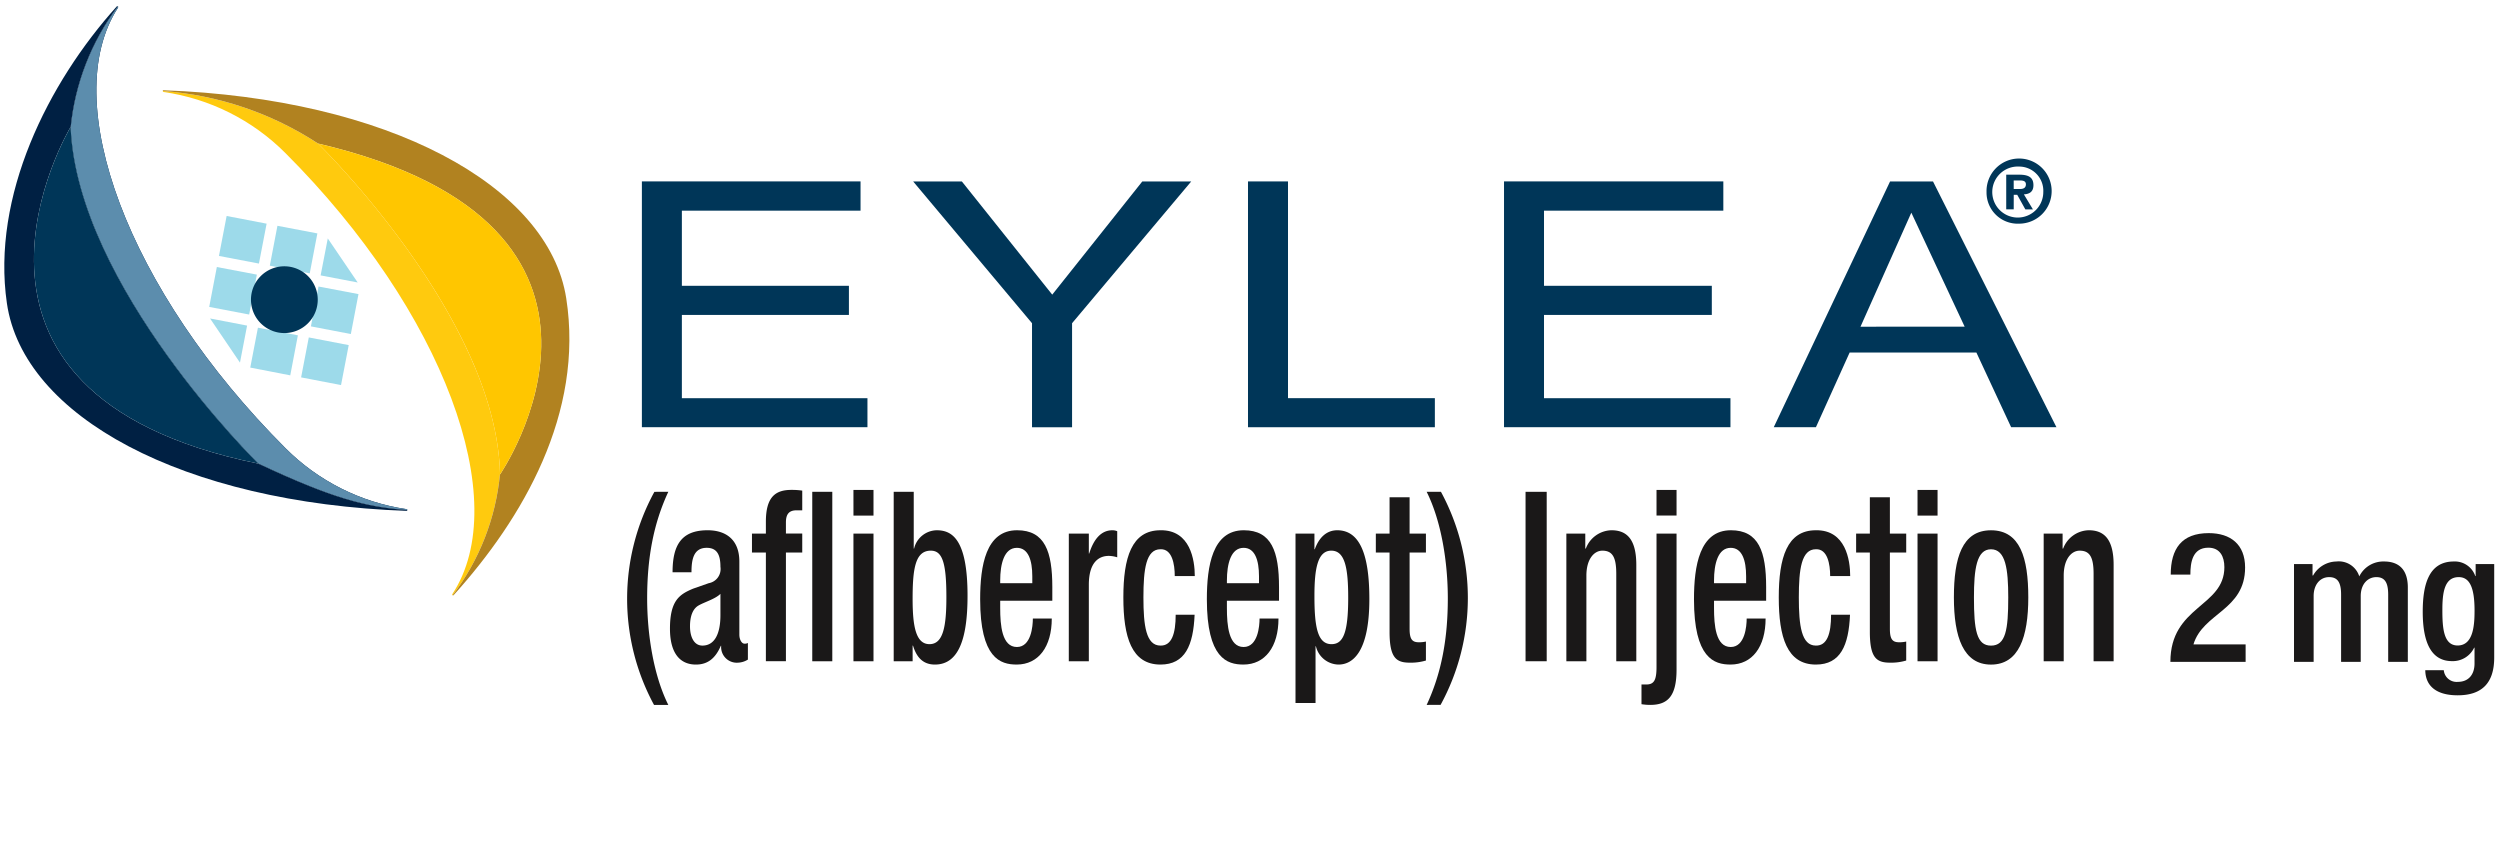
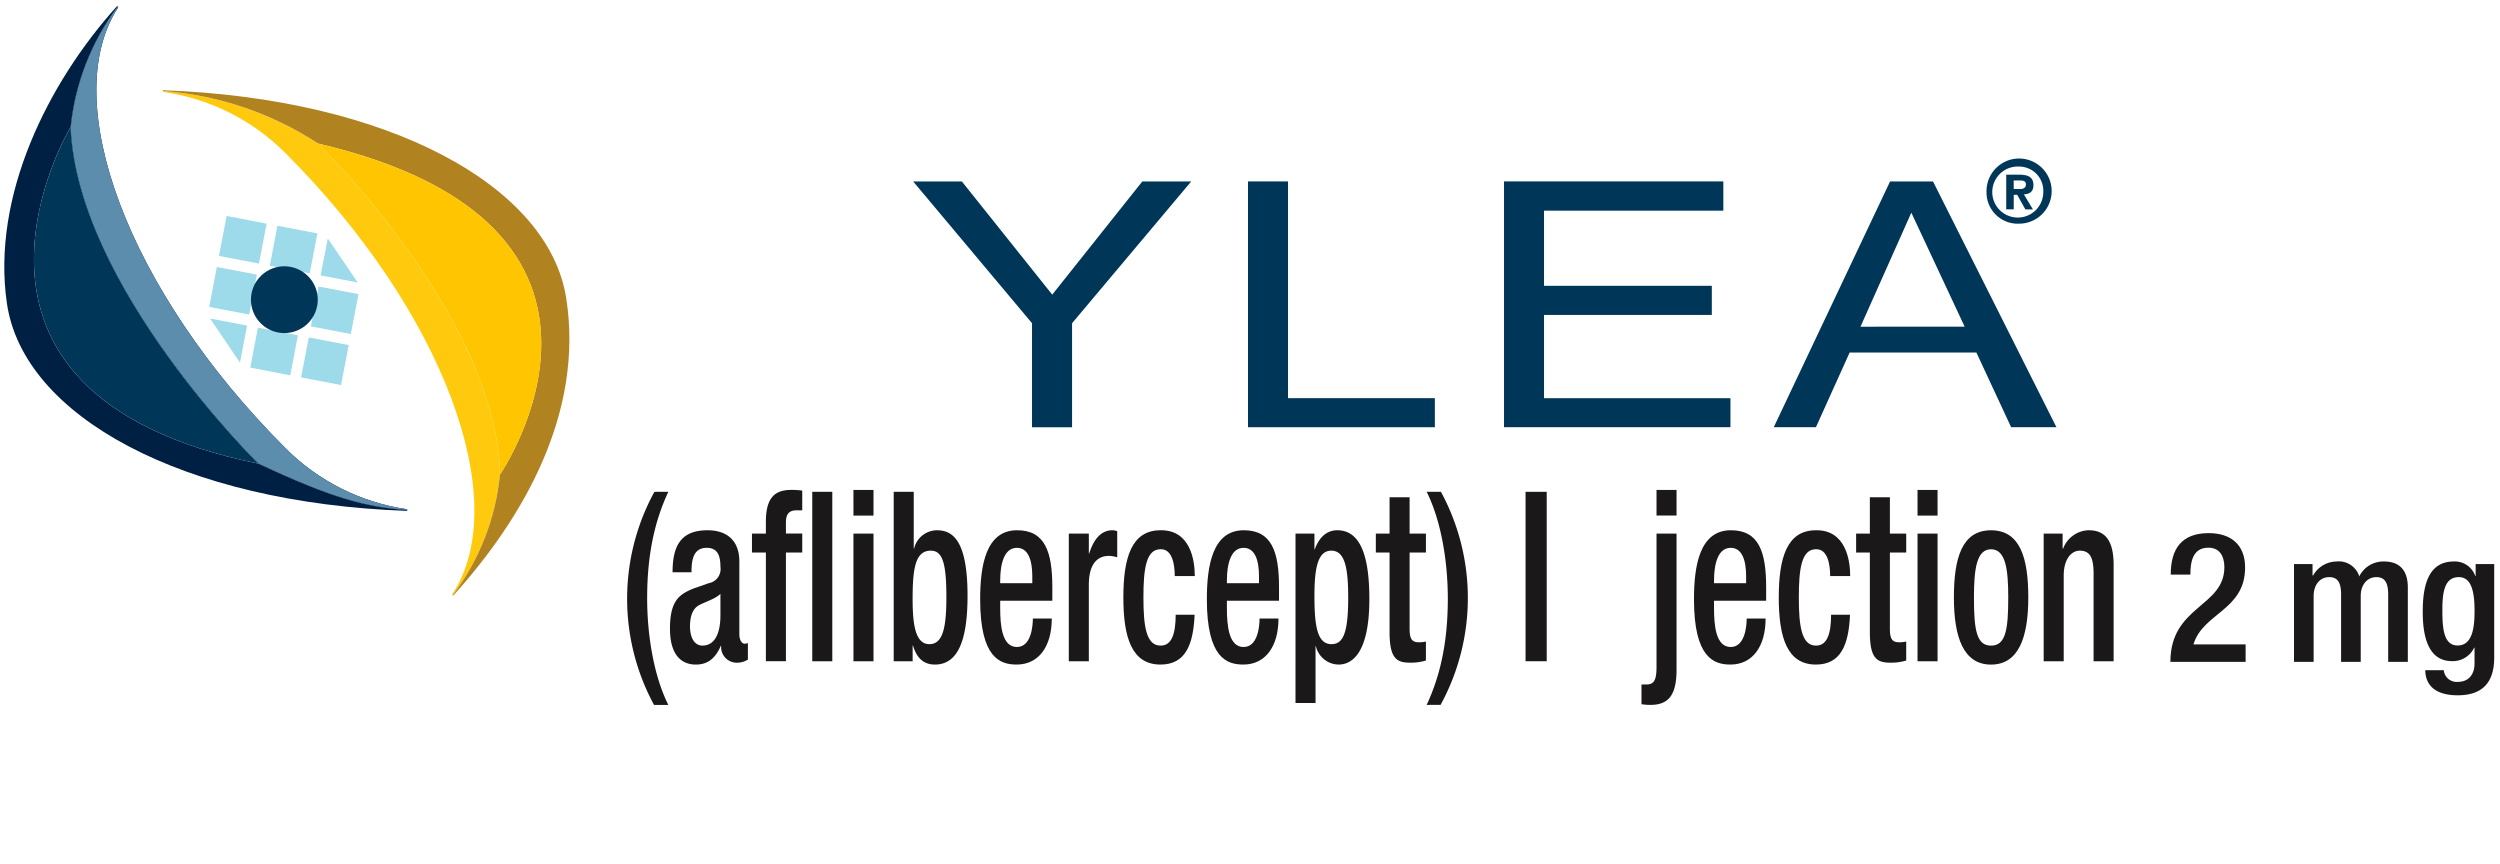
<svg xmlns="http://www.w3.org/2000/svg" width="440" height="152" viewBox="0 0 440 152">
  <defs>
    <clipPath id="clip-path">
      <path id="Path_104" data-name="Path 104" d="M0,0H440V152H0Z" transform="translate(63 253)" fill="#ad6565" />
    </clipPath>
    <clipPath id="clip-path-2">
      <rect id="Rectangle_6" data-name="Rectangle 6" width="518.137" height="232.494" transform="translate(20.865 0.37)" fill="none" />
    </clipPath>
    <clipPath id="clip-path-3">
      <path id="Path_96" data-name="Path 96" d="M88.653,58.555v.006A37.878,37.878,0,0,1,110.08,69.292c27.889,27.875,40.2,61.353,29.377,77.667a.177.177,0,0,0,.038.182h.028a41.773,41.773,0,0,0,8.348-21.422c-.686-27.631-32.018-58.084-32.018-58.084a57.684,57.684,0,0,0-27.344-9.256.172.172,0,0,0,.144.176" fill="none" />
    </clipPath>
    <linearGradient id="linear-gradient" x1="-0.622" y1="1.722" x2="-0.612" y2="1.722" gradientUnits="objectBoundingBox">
      <stop offset="0" stop-color="#a17100" />
      <stop offset="0.607" stop-color="#a17100" />
      <stop offset="1" stop-color="#ffca0e" />
    </linearGradient>
    <clipPath id="clip-path-4">
      <path id="Path_97" data-name="Path 97" d="M72.3,64.837c1.205,27.942,33.028,59.129,33.028,59.129,12.957,6.079,18.857,7.644,26.235,8.181a.164.164,0,0,0-.153-.168,37.917,37.917,0,0,1-21.31-10.735C82.3,93.451,69.986,60.116,80.627,43.734v-.011a.159.159,0,0,0-.021-.232A42.438,42.438,0,0,0,72.3,64.837" fill="none" />
    </clipPath>
    <linearGradient id="linear-gradient-2" x1="-1.137" y1="2.136" x2="-1.12" y2="2.136" gradientUnits="objectBoundingBox">
      <stop offset="0" stop-color="#003658" />
      <stop offset="0.583" stop-color="#002043" />
      <stop offset="1" stop-color="#002043" />
    </linearGradient>
    <clipPath id="clip-path-5">
      <path id="Path_98" data-name="Path 98" d="M72.3,64.837c1.205,27.942,33.028,59.129,33.028,59.129,12.957,6.079,18.857,7.644,26.232,8.181a.16.16,0,0,0-.15-.168,37.917,37.917,0,0,1-21.31-10.735C82.3,93.451,69.986,60.116,80.627,43.734v-.011a.159.159,0,0,0-.021-.232A42.429,42.429,0,0,0,72.3,64.837" fill="none" />
    </clipPath>
    <linearGradient id="linear-gradient-3" x1="-1.137" y1="2.136" x2="-1.12" y2="2.136" gradientUnits="objectBoundingBox">
      <stop offset="0" stop-color="#003658" />
      <stop offset="0.086" stop-color="#003658" />
      <stop offset="0.242" stop-color="#225678" />
      <stop offset="0.412" stop-color="#427494" />
      <stop offset="0.556" stop-color="#5586a6" />
      <stop offset="0.656" stop-color="#5c8dad" />
      <stop offset="1" stop-color="#5c8dad" />
    </linearGradient>
    <clipPath id="clip-path-6">
      <path id="Path_99" data-name="Path 99" d="M80.406,43.509C68.286,56.975,58.348,76.915,61.077,95.733c2.869,19.9,30.916,35.142,70.361,36.55a.168.168,0,0,0,.127-.136h-.007c-7.375-.537-13.275-2.1-26.232-8.181C44.168,111.494,72.293,64.715,72.293,64.715c0,.039,0,.088,0,.122a42.429,42.429,0,0,1,8.308-21.346.118.118,0,0,0-.084-.032.184.184,0,0,0-.116.05" fill="none" />
    </clipPath>
    <linearGradient id="linear-gradient-4" x1="-0.206" y1="1.665" x2="-0.198" y2="1.665" gradientUnits="objectBoundingBox">
      <stop offset="0" stop-color="#23678c" />
      <stop offset="0.583" stop-color="#002043" />
      <stop offset="1" stop-color="#002043" />
    </linearGradient>
    <clipPath id="clip-path-7">
      <path id="Path_100" data-name="Path 100" d="M88.509,58.368v.011a57.684,57.684,0,0,1,27.344,9.256c62.013,14.561,32.018,58.236,32.018,58.236v-.152a41.773,41.773,0,0,1-8.348,21.422.136.136,0,0,0,.183-.029c12.165-13.474,22.973-32,19.818-52.24-3.09-19.879-31.407-35.19-70.929-36.62a.148.148,0,0,0-.086.116" fill="none" />
    </clipPath>
    <linearGradient id="linear-gradient-5" x1="-0.573" y1="1.548" x2="-0.565" y2="1.548" gradientUnits="objectBoundingBox">
      <stop offset="0" stop-color="#ffd968" />
      <stop offset="0.632" stop-color="#ffd968" />
      <stop offset="0.798" stop-color="#ffc600" />
      <stop offset="1" stop-color="#b18220" />
    </linearGradient>
  </defs>
  <g id="eylea-2mg-logo" transform="translate(-63 -253)" clip-path="url(#clip-path)">
    <g id="Group_19" data-name="Group 19" transform="translate(3.135 210.63)">
      <g id="Group_6" data-name="Group 6">
        <g id="Group_5" data-name="Group 5" clip-path="url(#clip-path-2)">
          <path id="Path_63" data-name="Path 63" d="M177.487,128.93c-2.612,5.6-3.723,11.652-3.723,18.751,0,6.265,1.111,13.532,3.723,18.752h-2.515a39.264,39.264,0,0,1,.066-37.5Z" fill="#1a1818" />
          <path id="Path_64" data-name="Path 64" d="M189.991,154.071c0,.836.393,1.588.915,1.588a1.183,1.183,0,0,0,.588-.126v2.923a3.5,3.5,0,0,1-1.731.543,2.752,2.752,0,0,1-2.971-2.965h-.066c-.946,2.214-2.318,3.3-4.375,3.3-2.809,0-4.572-2-4.572-6.306,0-5.012,1.7-6.056,4.082-7.058l2.743-.96a2.53,2.53,0,0,0,2.057-2.882c0-2.046-.555-3.341-2.417-3.341-2.351,0-2.677,2.13-2.677,4.3h-3.331c0-4.761,1.535-7.392,6.172-7.392,3.1,0,5.583,1.545,5.583,5.512Zm-3.33-7.183c-.914.919-2.874,1.462-3.919,2.088-1.012.627-1.436,1.963-1.436,3.634,0,1.879.718,3.383,2.187,3.383,2.123,0,3.168-2.047,3.168-5.346Z" fill="#1a1818" />
          <path id="Path_65" data-name="Path 65" d="M194.66,139.621h-2.449V136.28h2.449v-2.088c0-4.261,1.6-5.6,4.473-5.6a12.511,12.511,0,0,1,1.927.126v3.466h-.979c-1.307,0-1.894.626-1.894,2.13v1.963h2.873v3.341h-2.873v19.127H194.66Zm8.163-10.691h3.527v29.819h-3.527Z" fill="#1a1818" />
          <path id="Path_66" data-name="Path 66" d="M210.071,128.6H213.6v4.511h-3.526Zm0,7.685H213.6v22.469h-3.526Z" fill="#1a1818" />
          <path id="Path_67" data-name="Path 67" d="M217.156,128.93h3.527v9.981h.065a4.168,4.168,0,0,1,3.983-3.215c2.678,0,5.421,1.545,5.421,11.526,0,7.726-1.632,12.111-5.747,12.111-2.514,0-3.4-1.879-3.853-3.34h-.065v2.756h-3.331Zm6.3,26.812c2.449,0,2.972-3.216,2.972-8.311,0-6.056-.719-8.144-2.743-8.144-2.71,0-3.2,3.091-3.2,8.478,0,4.8.555,7.977,2.971,7.977" fill="#1a1818" />
          <path id="Path_68" data-name="Path 68" d="M235.9,148.1v1.294c0,3.007.294,6.849,2.939,6.849,2.514,0,2.808-3.675,2.808-5.011h3.331c0,4.97-2.351,8.1-6.172,8.1-2.873,0-6.433-1.086-6.433-11.485,0-5.889.98-12.153,6.5-12.153,4.9,0,6.2,3.759,6.2,10.023V148.1Zm5.649-3.091V143.8c0-2.84-.718-5.012-2.71-5.012-2.253,0-2.939,2.84-2.939,5.763v.46Z" fill="#1a1818" />
          <path id="Path_69" data-name="Path 69" d="M247.977,136.28H251.5v3.508h.065c.784-2.506,2.09-4.093,4.082-4.093a2.177,2.177,0,0,1,.849.168v4.593a5.319,5.319,0,0,0-1.469-.25c-1.6,0-3.527.919-3.527,5.1v13.448h-3.527Z" fill="#1a1818" />
          <path id="Path_70" data-name="Path 70" d="M270.116,150.563c-.229,5.387-1.666,8.77-6.009,8.77-5.094,0-6.531-4.844-6.531-11.819s1.437-11.819,6.531-11.819c5.257-.083,6.041,5.263,6.041,8.06h-3.526c0-2.088-.457-4.8-2.515-4.719-2.547,0-3,3.508-3,8.478s.457,8.478,3,8.478c1.96.042,2.678-2.046,2.678-5.429Z" fill="#1a1818" />
          <path id="Path_71" data-name="Path 71" d="M275.8,148.1v1.294c0,3.007.294,6.849,2.94,6.849,2.514,0,2.808-3.675,2.808-5.011h3.331c0,4.97-2.352,8.1-6.172,8.1-2.873,0-6.434-1.086-6.434-11.485,0-5.889.981-12.153,6.5-12.153,4.9,0,6.2,3.759,6.2,10.023V148.1Zm5.649-3.091V143.8c0-2.84-.718-5.012-2.709-5.012-2.254,0-2.94,2.84-2.94,5.763v.46Z" fill="#1a1818" />
          <path id="Path_72" data-name="Path 72" d="M287.875,136.28h3.33v2.756h.065c.719-2,2.025-3.34,3.952-3.34,4.016,0,5.649,4.385,5.649,12.111,0,9.438-3,11.526-5.421,11.526a4.168,4.168,0,0,1-3.983-3.215H291.4V166.1h-3.526Zm6.335,19.462c2.024,0,2.938-1.921,2.938-8.144,0-5.1-.522-8.311-2.971-8.311-2.416,0-2.972,3.174-2.972,7.977,0,5.387.523,8.478,3.005,8.478" fill="#1a1818" />
          <path id="Path_73" data-name="Path 73" d="M302.012,136.28h2.416v-6.39h3.526v6.39h2.874v3.341h-2.874v13.406c0,1.754.393,2.381,1.6,2.381a5.263,5.263,0,0,0,1.273-.126v3.341a9.234,9.234,0,0,1-2.84.376c-2.384,0-3.56-.835-3.56-5.429V139.621h-2.416Z" fill="#1a1818" />
          <path id="Path_74" data-name="Path 74" d="M310.958,166.433c2.612-5.6,3.723-11.652,3.723-18.752,0-6.264-1.111-13.531-3.723-18.751h2.515a39.264,39.264,0,0,1-.066,37.5Z" fill="#1a1818" />
          <rect id="Rectangle_4" data-name="Rectangle 4" width="3.722" height="29.819" transform="translate(328.362 128.93)" fill="#1a1818" />
-           <path id="Path_75" data-name="Path 75" d="M335.544,136.28h3.33v2.631h.1a4.94,4.94,0,0,1,4.505-3.216c2.678,0,4.376,1.545,4.376,6.1v16.956h-3.527V143.338c0-2.923-.685-4.051-2.448-4.051-1.438,0-2.809,1.462-2.809,4.385v15.077h-3.526Z" fill="#1a1818" />
          <path id="Path_76" data-name="Path 76" d="M354.938,136.28v23.93c0,4.678-1.534,6.223-4.637,6.223a9.759,9.759,0,0,1-1.534-.126v-3.466h.816c1.338,0,1.829-.668,1.829-3.049V136.28Zm0-3.174h-3.526V128.6h3.526Z" fill="#1a1818" />
          <path id="Path_77" data-name="Path 77" d="M361.533,148.1v1.294c0,3.007.294,6.849,2.939,6.849,2.514,0,2.808-3.675,2.808-5.011h3.331c0,4.97-2.351,8.1-6.172,8.1-2.873,0-6.433-1.086-6.433-11.485,0-5.889.98-12.153,6.5-12.153,4.9,0,6.2,3.759,6.2,10.023V148.1Zm5.649-3.091V143.8c0-2.84-.718-5.012-2.71-5.012-2.253,0-2.939,2.84-2.939,5.763v.46Z" fill="#1a1818" />
          <path id="Path_78" data-name="Path 78" d="M385.467,150.563c-.229,5.387-1.666,8.77-6.009,8.77-5.093,0-6.53-4.844-6.53-11.819s1.437-11.819,6.53-11.819c5.258-.083,6.041,5.263,6.041,8.06h-3.526c0-2.088-.457-4.8-2.515-4.719-2.547,0-3,3.508-3,8.478s.457,8.478,3,8.478c1.959.042,2.678-2.046,2.678-5.429Z" fill="#1a1818" />
          <path id="Path_79" data-name="Path 79" d="M386.543,136.28h2.416v-6.39h3.526v6.39h2.874v3.341h-2.874v13.406c0,1.754.393,2.381,1.6,2.381a5.257,5.257,0,0,0,1.273-.126v3.341a9.234,9.234,0,0,1-2.84.376c-2.384,0-3.56-.835-3.56-5.429V139.621h-2.416Z" fill="#1a1818" />
          <path id="Path_80" data-name="Path 80" d="M397.35,128.6h3.526v4.511H397.35Zm0,7.685h3.526v22.469H397.35Z" fill="#1a1818" />
          <path id="Path_81" data-name="Path 81" d="M410.28,135.7c5.127,0,6.564,4.844,6.564,11.819s-1.666,11.819-6.564,11.819c-4.865,0-6.53-4.844-6.53-11.819s1.436-11.819,6.53-11.819m0,20.3c2.58,0,3.037-2.756,3.037-8.478,0-4.97-.457-8.478-3.037-8.478-2.547,0-3,3.508-3,8.478,0,5.722.457,8.478,3,8.478" fill="#1a1818" />
          <path id="Path_82" data-name="Path 82" d="M419.552,136.28h3.33v2.631h.1a4.941,4.941,0,0,1,4.505-3.216c2.678,0,4.376,1.545,4.376,6.1v16.956h-3.527V143.338c0-2.923-.685-4.051-2.448-4.051-1.438,0-2.809,1.462-2.809,4.385v15.077h-3.526Z" fill="#1a1818" />
-           <path id="Path_83" data-name="Path 83" d="M212.536,117.562h-39.7V74.3h38.485v5.145H179.874V92.672h29.4v5.123h-29.4v14.653h32.662Z" fill="#003658" />
          <path id="Path_84" data-name="Path 84" d="M269.52,74.305l-20.971,24.95v18.312H241.5V99.255l-20.92-24.95h8.572l15.907,19.922,15.851-19.922Z" fill="#003658" />
          <path id="Path_85" data-name="Path 85" d="M312.4,117.562H279.512V74.3h7.04v38.146H312.4Z" fill="#003658" />
          <path id="Path_86" data-name="Path 86" d="M364.426,117.562H324.572V74.3h38.6v5.145H331.61V92.672h29.535v5.123H331.61v14.653h32.816Z" fill="#003658" />
          <path id="Path_87" data-name="Path 87" d="M421.8,117.562h-7.975l-6.114-13.143H385.4l-5.933,13.143h-7.422l20.472-43.255h7.56Zm-16.156-17.7L396.259,79.8l-8.948,20.07Z" fill="#003658" />
          <path id="Path_88" data-name="Path 88" d="M98.4,87.416l1.352-7.034,7.037,1.354-1.352,7.022Z" fill="#9ddaea" />
          <path id="Path_89" data-name="Path 89" d="M107.352,89.131l1.342-7.021,7.028,1.34-1.343,7.033Z" fill="#9ddaea" />
          <path id="Path_90" data-name="Path 90" d="M116.295,90.84l1.26-6.508,5.265,7.756Z" fill="#9ddaea" />
          <path id="Path_91" data-name="Path 91" d="M96.686,96.388l1.342-7.021,7.043,1.335-1.352,7.027Z" fill="#9ddaea" />
          <path id="Path_92" data-name="Path 92" d="M114.584,99.813l1.341-7.016,7.033,1.336-1.347,7.029Z" fill="#9ddaea" />
          <path id="Path_93" data-name="Path 93" d="M96.833,98.42l6.52,1.255-1.254,6.516Z" fill="#9ddaea" />
          <path id="Path_94" data-name="Path 94" d="M103.912,107.065l1.348-7.02,7.032,1.343-1.341,7.044Z" fill="#9ddaea" />
          <rect id="Rectangle_5" data-name="Rectangle 5" width="7.162" height="7.156" transform="translate(112.86 108.791) rotate(-79.115)" fill="#9ddaea" />
          <path id="Path_95" data-name="Path 95" d="M115.788,95.118a5.876,5.876,0,1,1-5.88-5.88,5.882,5.882,0,0,1,5.88,5.88" fill="#003658" />
        </g>
      </g>
      <g id="Group_8" data-name="Group 8">
        <g id="Group_7" data-name="Group 7" clip-path="url(#clip-path-3)">
          <rect id="Rectangle_7" data-name="Rectangle 7" width="106.445" height="106.445" transform="translate(44.124 102.76) rotate(-45)" fill="url(#linear-gradient)" />
        </g>
      </g>
      <g id="Group_10" data-name="Group 10">
        <g id="Group_9" data-name="Group 9" clip-path="url(#clip-path-4)">
          <rect id="Rectangle_8" data-name="Rectangle 8" width="61.579" height="88.656" transform="translate(69.986 43.491)" fill="url(#linear-gradient-2)" />
        </g>
      </g>
      <g id="Group_12" data-name="Group 12">
        <g id="Group_11" data-name="Group 11" clip-path="url(#clip-path-5)">
          <rect id="Rectangle_9" data-name="Rectangle 9" width="61.579" height="88.656" transform="translate(69.986 43.491)" fill="url(#linear-gradient-3)" />
        </g>
      </g>
      <g id="Group_14" data-name="Group 14">
        <g id="Group_13" data-name="Group 13" clip-path="url(#clip-path-6)">
          <rect id="Rectangle_10" data-name="Rectangle 10" width="124.383" height="124.489" transform="matrix(0.743, -0.669, 0.669, 0.743, -0.001, 83.229)" fill="url(#linear-gradient-4)" />
        </g>
      </g>
      <g id="Group_16" data-name="Group 16">
        <g id="Group_15" data-name="Group 15" clip-path="url(#clip-path-7)">
          <rect id="Rectangle_11" data-name="Rectangle 11" width="124.094" height="124.201" transform="matrix(0.574, -0.819, 0.819, 0.574, 46.729, 117.92)" fill="url(#linear-gradient-5)" />
        </g>
      </g>
      <g id="Group_18" data-name="Group 18">
        <g id="Group_17" data-name="Group 17" clip-path="url(#clip-path-2)">
          <path id="Path_101" data-name="Path 101" d="M115.849,67.639s31.336,30.453,32.019,58.08a.875.875,0,0,1,.007.146s29.993-43.671-32.026-58.226" fill="#ffc600" />
          <path id="Path_102" data-name="Path 102" d="M72.3,64.832c0-.032-.006-.076-.006-.113,0,0-28.127,46.775,33.032,59.247,0,0-31.823-31.186-33.026-59.134" fill="#003658" />
          <path id="Path_103" data-name="Path 103" d="M409.495,76.171a5.732,5.732,0,1,1,5.729,5.564,5.485,5.485,0,0,1-5.729-5.564m5.729-4.485a4.49,4.49,0,1,0,4.26,4.485,4.258,4.258,0,0,0-4.26-4.485m-.945,7.529H412.96v-6.1h2.3c1.589,0,2.489.45,2.489,1.845,0,1.125-.646,1.56-1.68,1.62l1.59,2.639h-1.335l-1.425-2.564h-.615Zm0-3.584h1.155c.72,0,.99-.345.99-.81,0-.555-.419-.69-1.05-.69h-1.1Z" fill="#003658" />
        </g>
      </g>
      <path id="Path_105" data-name="Path 105" d="M7.808-22.656c-4.768,0-6.688,2.752-6.688,7.3H4.576c0-2.112.352-4.736,3.168-4.736,2.048,0,2.816,1.568,2.816,3.424,0,7.04-9.5,6.784-9.5,16.672H14.3V-3.072H5.12c1.664-5.568,9.088-5.984,9.088-13.536C14.208-20.672,11.648-22.656,7.808-22.656Z" transform="translate(440.794 158.856)" fill="#1a1818" />
      <path id="Path_106" data-name="Path 106" d="M9.312-17.664A4.806,4.806,0,0,0,5.184-15.2h-.1v-2.016H1.824V0H5.28V-11.584c0-1.984,1.12-3.328,2.72-3.328,1.5,0,2.112.928,2.112,3.072V0h3.456V-11.584c0-2.08,1.216-3.328,2.752-3.328,1.568,0,2.08,1.088,2.08,3.1V0h3.456V-13.088c0-2.944-1.376-4.576-4.192-4.576a4.707,4.707,0,0,0-4.352,2.624A3.771,3.771,0,0,0,9.312-17.664Z" transform="translate(461.786 158.856)" fill="#1a1818" />
      <path id="Path_107" data-name="Path 107" d="M6.88-17.664c-4.512,0-5.472,4.256-5.472,8.864,0,5.792,1.728,8.672,5.152,8.672a4.165,4.165,0,0,0,3.9-2.368h.064V.288c0,2.016-1.12,3.232-2.912,3.232a2.269,2.269,0,0,1-2.5-2.048H1.856c.032,2.784,1.952,4.416,5.7,4.416,4.288,0,6.432-2.176,6.432-6.656V-17.216H10.72V-15.1h-.064A3.8,3.8,0,0,0,6.88-17.664ZM4.864-9.152c0-3.1.384-5.76,2.88-5.76,1.952,0,2.784,1.888,2.784,5.888,0,2.5-.192,6.144-2.976,6.144C5.056-2.88,4.864-5.984,4.864-9.152Z" transform="translate(484.858 158.856)" fill="#1a1818" />
    </g>
  </g>
</svg>